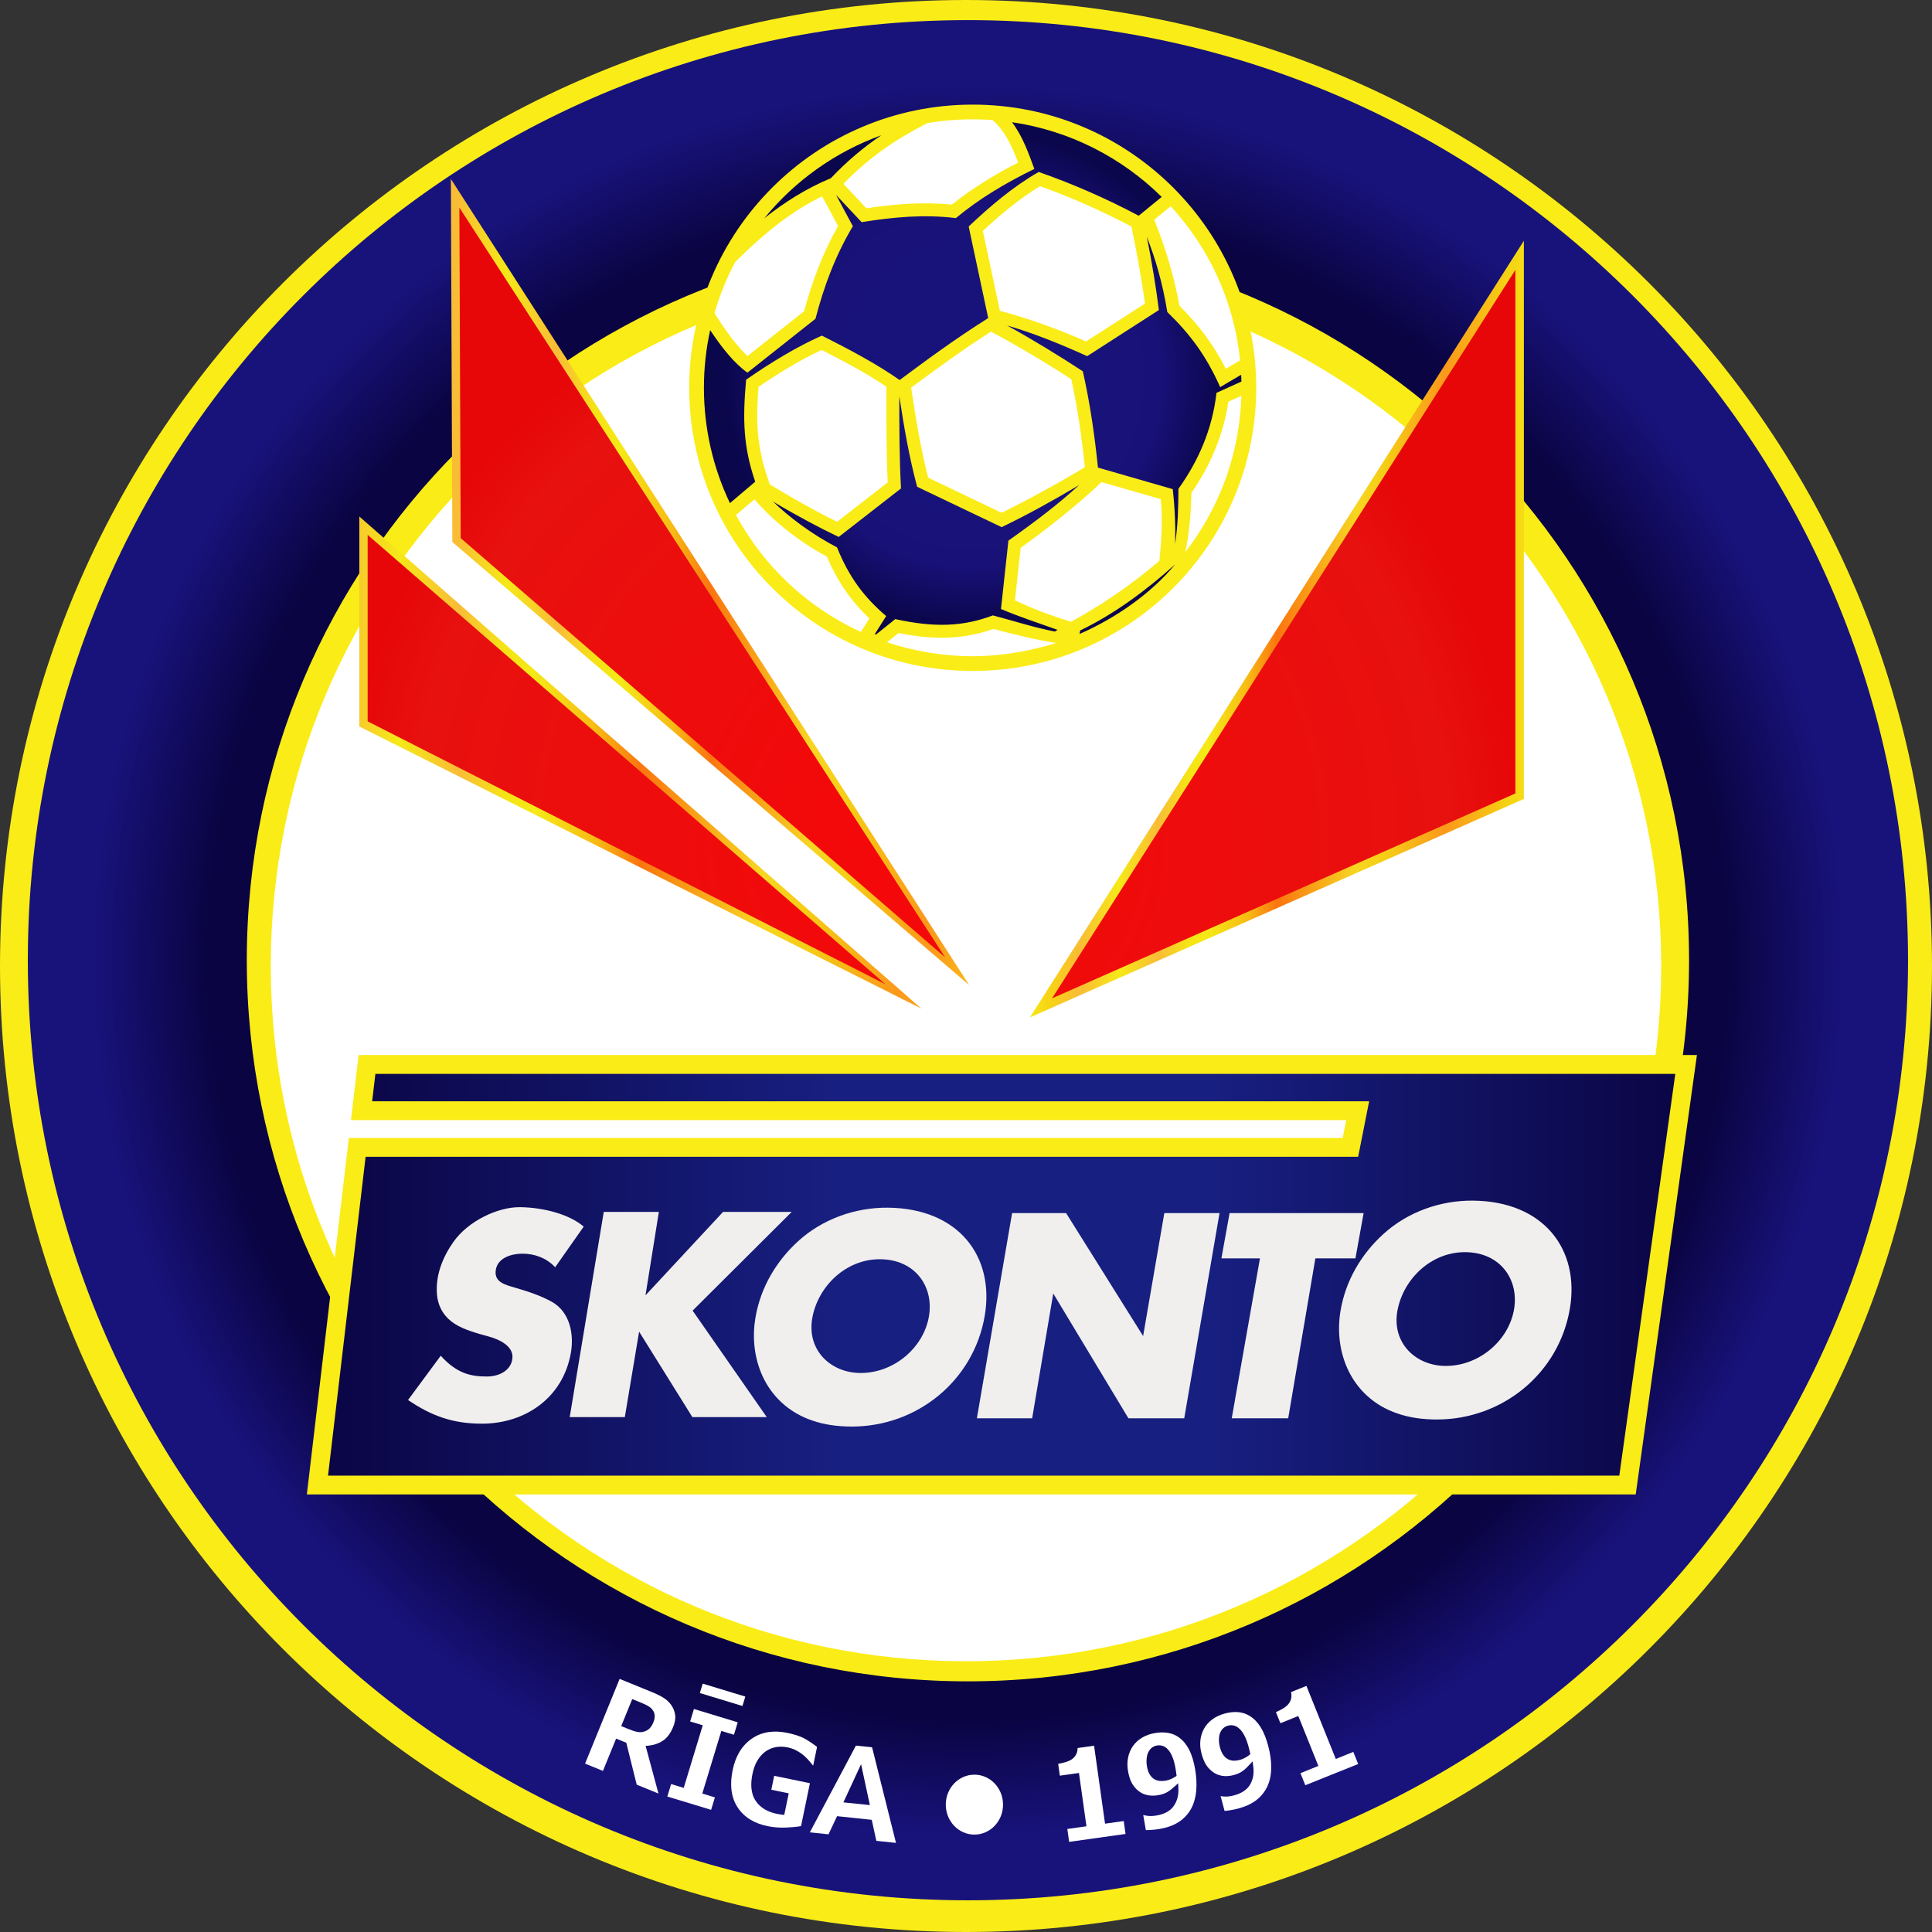
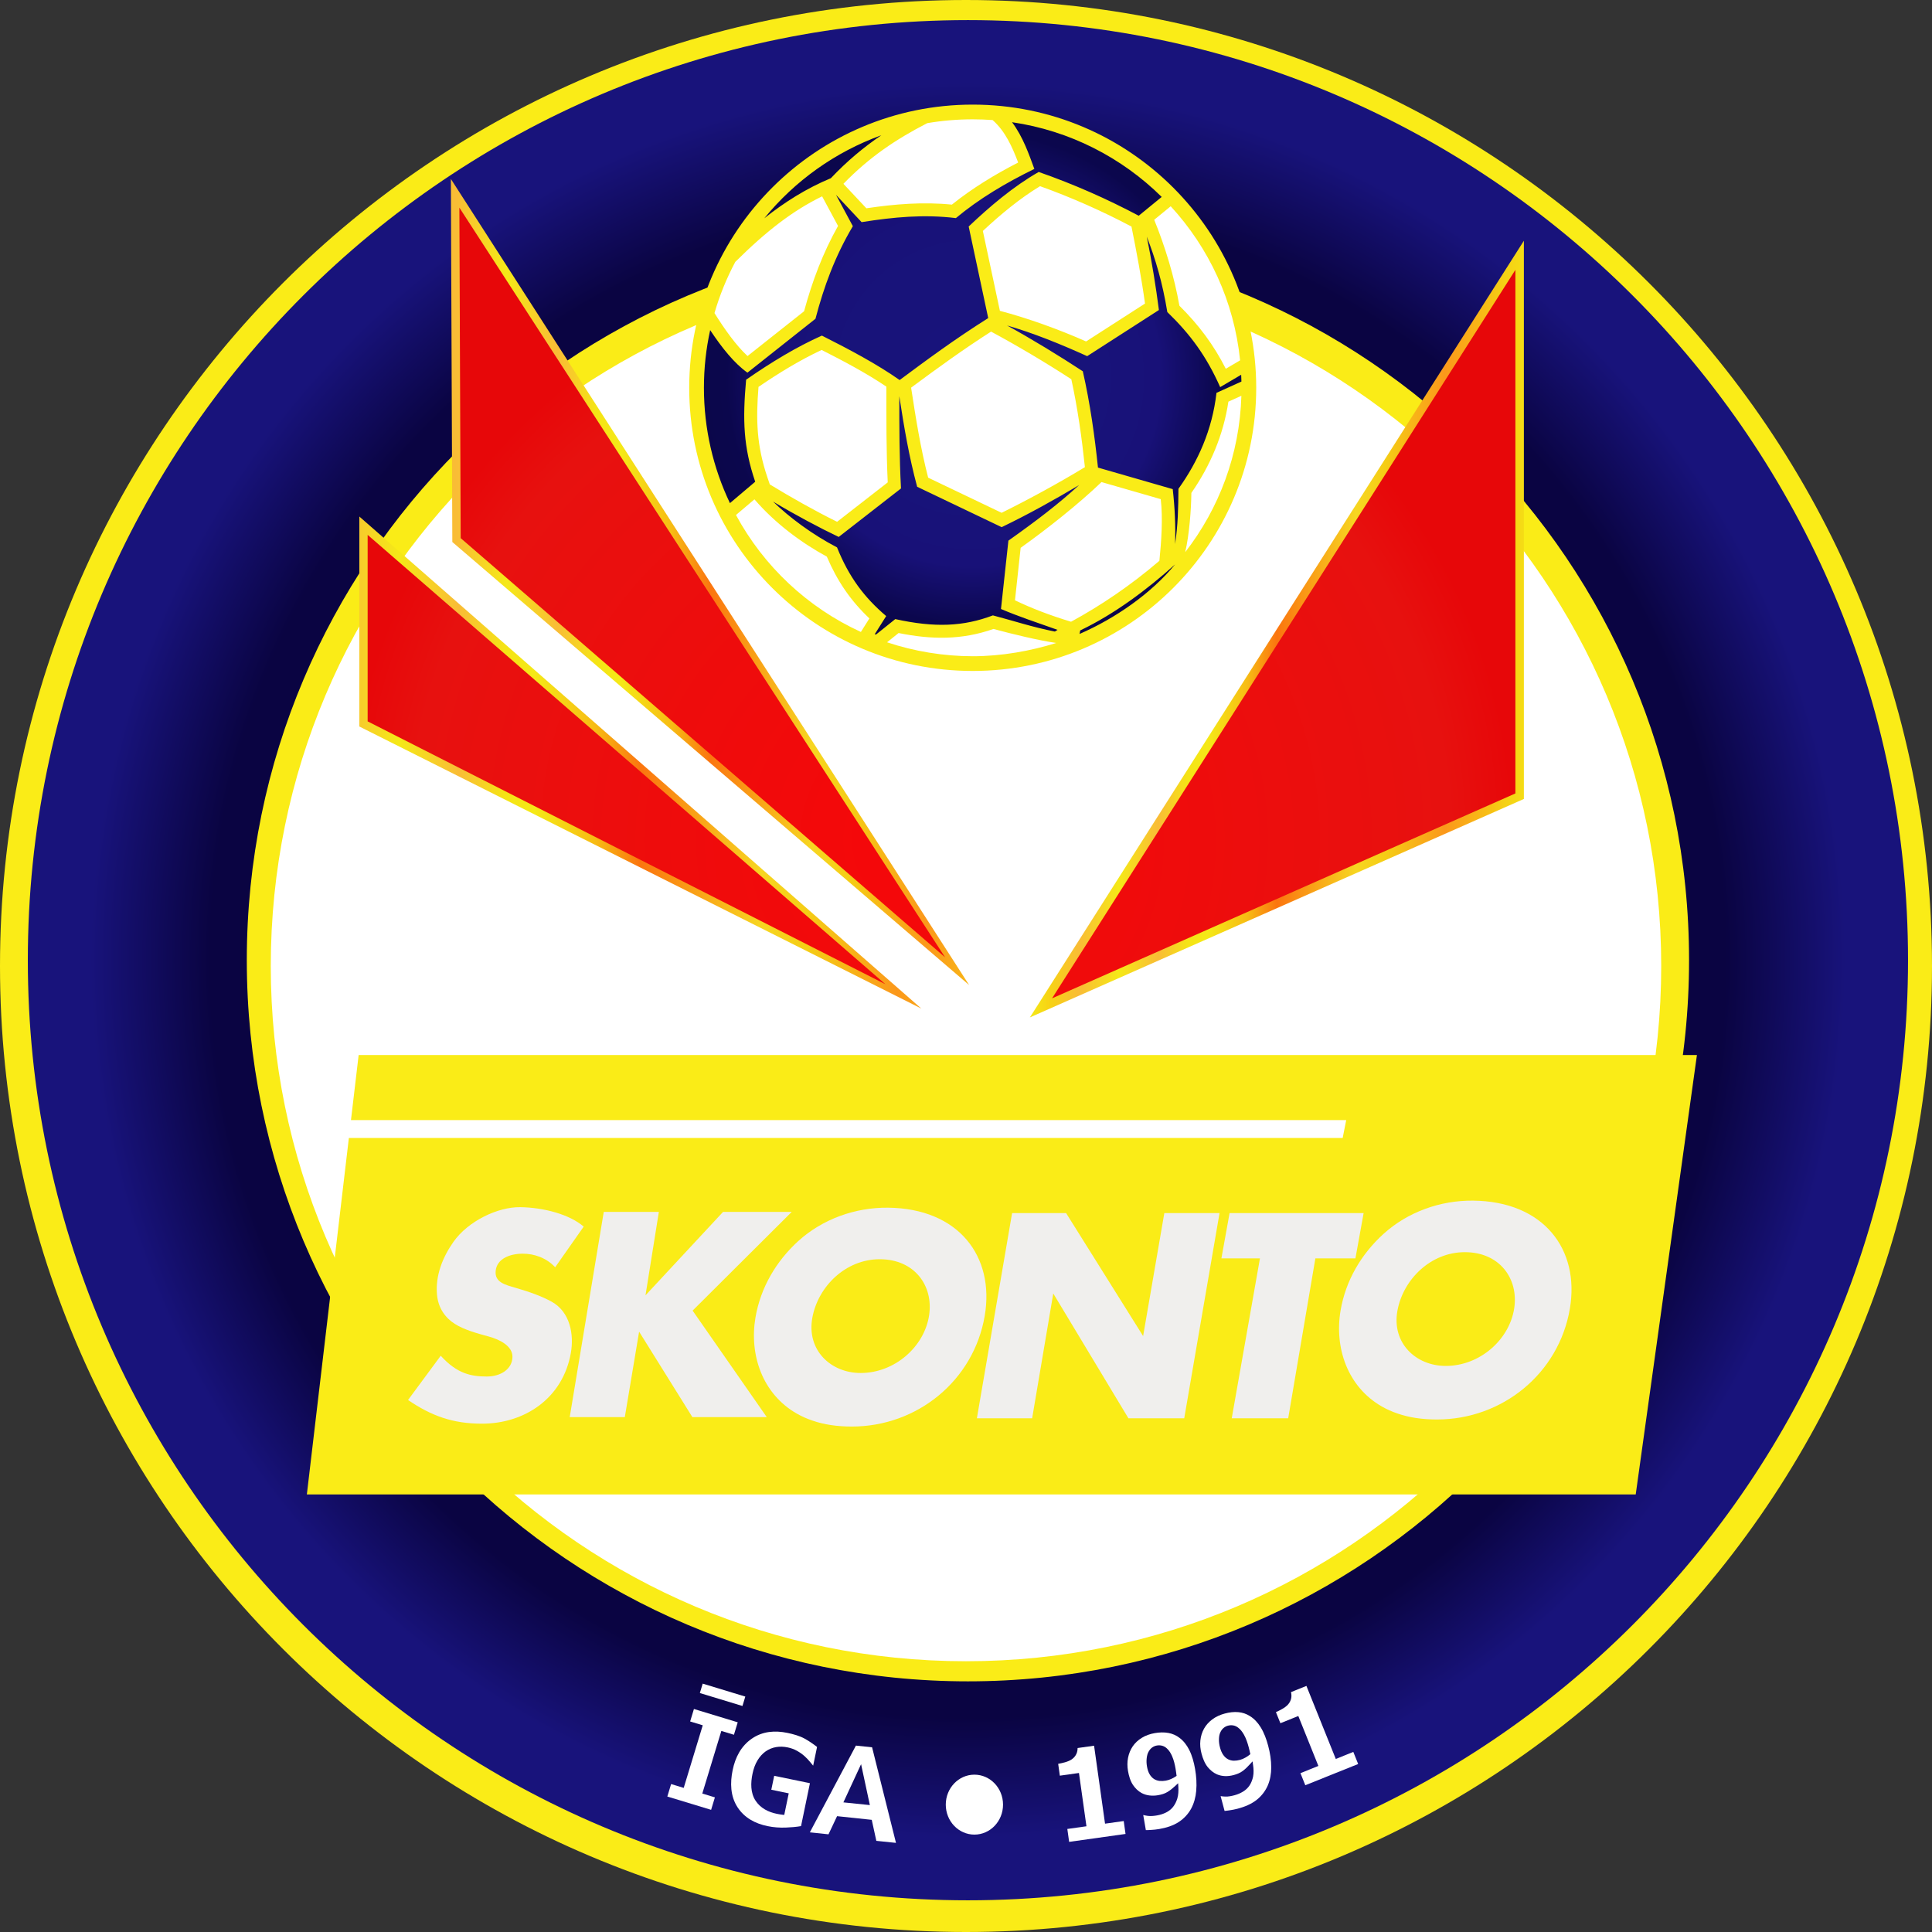
<svg xmlns="http://www.w3.org/2000/svg" version="1.1" id="Layer_1" width="166.769" height="166.769" viewBox="0 0 166.769 166.769" overflow="visible" enable-background="new 0 0 166.769 166.769" xml:space="preserve">
  <rect x="0" y="0" width="166.769" height="166.769" fill="#333333" stroke="none" />
  <g>
    <path fill-rule="evenodd" clip-rule="evenodd" fill="#FFFFFF" d="M83.384,144.107c33.444,0,60.723-27.278,60.723-60.723   s-27.278-60.722-60.723-60.722S22.663,49.939,22.663,83.384S49.94,144.107,83.384,144.107z" />
    <path fill-rule="evenodd" clip-rule="evenodd" fill="#FAEC17" d="M83.384,0c46.044,0,83.385,37.34,83.385,83.384   c0,46.044-37.341,83.385-83.385,83.385S0,129.429,0,83.384C0,37.34,37.34,0,83.384,0L83.384,0z M83.384,23.374   c-33.138,0-60.011,26.874-60.011,60.011c0,33.138,26.873,60.012,60.011,60.012s60.011-26.874,60.011-60.012   C143.395,50.247,116.522,23.374,83.384,23.374z" />
    <radialGradient id="XMLID_8_" cx="83.552" cy="82.885" r="114.761" gradientUnits="userSpaceOnUse">
      <stop offset="0" style="stop-color:#0A0440" />
      <stop offset="0.57" style="stop-color:#0A0442" />
      <stop offset="0.66" style="stop-color:#18137B" />
      <stop offset="1" style="stop-color:#18117B" />
    </radialGradient>
    <path fill-rule="evenodd" clip-rule="evenodd" fill="url(#XMLID_8_)" d="M83.551,1.736c44.81,0,81.149,36.339,81.149,81.148   c0,44.81-36.34,81.149-81.149,81.149S2.402,127.694,2.402,82.884C2.402,38.075,38.741,1.736,83.551,1.736L83.551,1.736z    M83.551,20.638c-34.372,0-62.247,27.875-62.247,62.247s27.875,62.247,62.247,62.247s62.247-27.875,62.247-62.247   S117.923,20.638,83.551,20.638z" />
    <polygon fill-rule="evenodd" clip-rule="evenodd" fill="#FAEC17" points="30.958,91.069 146.478,91.069 141.194,129.001    26.487,129.001 30.114,98.228 115.899,98.228 116.204,96.688 30.295,96.688  " />
    <linearGradient id="XMLID_9_" gradientUnits="userSpaceOnUse" x1="26" y1="110.035" x2="146.936" y2="110.035">
      <stop offset="0" style="stop-color:#0A0442" />
      <stop offset="0.38" style="stop-color:#171F80" />
      <stop offset="0.65" style="stop-color:#171F80" />
      <stop offset="1" style="stop-color:#0A0442" />
    </linearGradient>
-     <polygon fill-rule="evenodd" clip-rule="evenodd" fill="url(#XMLID_9_)" points="32.403,92.695 32.124,95.062 118.184,95.062    117.235,99.854 31.559,99.854 28.315,127.375 139.778,127.375 144.61,92.695  " />
    <path fill-rule="evenodd" clip-rule="evenodd" fill="#FFFFFF" d="M83.963,56.951c12.947,0,23.508-10.546,23.508-23.478   S96.911,9.996,83.963,9.996c-12.946,0-23.506,10.546-23.506,23.478S71.017,56.951,83.963,56.951z" />
    <radialGradient id="XMLID_10_" cx="83.961" cy="32.62" r="31.816" gradientUnits="userSpaceOnUse">
      <stop offset="0" style="stop-color:#18137B" />
      <stop offset="0.33" style="stop-color:#18137A" />
      <stop offset="0.51" style="stop-color:#181178" />
      <stop offset="0.67" style="stop-color:#0B074D" />
      <stop offset="1" style="stop-color:#0A0442" />
    </radialGradient>
-     <path fill-rule="evenodd" clip-rule="evenodd" fill="url(#XMLID_10_)" d="M88.903,14.429c-0.564-1.533-1.15-3.094-2.277-4.283   c5.5,0.62,10.424,3.134,14.105,6.875l-2.402,1.965l-0.179-0.095c-2.725-1.446-5.548-2.691-8.458-3.714   c-2.084,1.207-3.995,2.828-5.742,4.479l1.693,7.946l-0.18,0.114c-2.636,1.663-5.125,3.477-7.624,5.334l-0.177,0.131l-0.181-0.127   c-2.037-1.433-4.321-2.627-6.546-3.748c-2.188,0.99-4.269,2.274-6.24,3.639c-0.275,3.131-0.243,5.523,0.781,8.539l0.067,0.196   l-2.638,2.234c-1.566-3.146-2.449-6.69-2.449-10.441c0-1.978,0.246-3.898,0.707-5.732c1.016,1.593,2.16,3.137,3.349,4.042   l5.608-4.443c0.73-2.758,1.703-5.355,3.146-7.824l-1.499-2.787l0.435-0.313l2.281,2.432c2.656-0.415,5.25-0.65,7.932-0.341   C84.389,16.877,86.614,15.563,88.903,14.429L88.903,14.429z M107.413,31.832l-1.948,1.148c-1.126-2.438-2.481-4.309-4.417-6.195   c-0.375-2.249-0.943-4.346-1.773-6.472l-0.102-0.261l-0.537,0.158l0.057,0.274c0.412,2.023,0.752,4.075,1.018,6.123l-5.889,3.788   c-2.199-0.991-4.49-1.929-6.809-2.592l-0.262-0.075l-0.207,0.505l0.239,0.131c2.179,1.189,4.337,2.513,6.415,3.873   c0.604,2.687,0.99,5.419,1.275,8.157l0.021,0.204l6.453,1.861c0.162,1.495,0.228,2.986,0.18,4.491l-0.01,0.286l0.57,0.054   l0.045-0.283c0.246-1.558,0.281-3.141,0.294-4.715c1.745-2.462,2.889-5.172,3.263-8.175l2.177-0.985   C107.459,32.695,107.442,32.262,107.413,31.832L107.413,31.832z M101.956,48.58c-0.777,0.923-1.625,1.786-2.535,2.58   c-1.814,1.538-3.885,2.814-6.371,3.909l-0.059-0.872c3.109-1.556,5.921-3.579,8.487-5.987L101.956,48.58L101.956,48.58z    M64.189,20.778c2.28-2.101,4.759-3.915,7.646-5.114l0.061-0.025l0.044-0.047c1.887-1.997,3.943-3.547,6.268-4.885   C72.353,12.179,67.372,15.844,64.189,20.778L64.189,20.778z M85.725,53.44c1.762,0.464,3.478,1.023,5.271,1.375l0.119,0.023   l0.869-0.543l-0.594-0.211c-1.553-0.551-3.139-1.067-4.658-1.707l0.601-5.539c2.091-1.483,4.124-3.01,6.021-4.739l0.203-0.186   l-0.328-0.442l-0.236,0.14c-2.135,1.269-4.296,2.472-6.529,3.557l-7.037-3.364c-0.672-2.515-1.104-5.078-1.496-7.649l-0.043-0.279   l-0.564,0.042V34.2c0,2.607,0.001,5.216,0.138,7.821l-5.103,3.972c-1.857-0.891-3.708-1.898-5.472-2.957l-0.233-0.14l-0.331,0.431   l0.195,0.189c1.591,1.542,3.532,2.917,5.493,3.952c0.96,2.345,2.201,4.119,4.087,5.771l-1.089,1.729l0.695,0.127l1.652-1.325   C80.281,54.4,82.897,54.488,85.725,53.44z" />
+     <path fill-rule="evenodd" clip-rule="evenodd" fill="url(#XMLID_10_)" d="M88.903,14.429c-0.564-1.533-1.15-3.094-2.277-4.283   c5.5,0.62,10.424,3.134,14.105,6.875l-2.402,1.965l-0.179-0.095c-2.725-1.446-5.548-2.691-8.458-3.714   c-2.084,1.207-3.995,2.828-5.742,4.479l1.693,7.946l-0.18,0.114c-2.636,1.663-5.125,3.477-7.624,5.334l-0.177,0.131l-0.181-0.127   c-2.037-1.433-4.321-2.627-6.546-3.748c-2.188,0.99-4.269,2.274-6.24,3.639c-0.275,3.131-0.243,5.523,0.781,8.539l0.067,0.196   l-2.638,2.234c-1.566-3.146-2.449-6.69-2.449-10.441c0-1.978,0.246-3.898,0.707-5.732c1.016,1.593,2.16,3.137,3.349,4.042   l5.608-4.443c0.73-2.758,1.703-5.355,3.146-7.824l-1.499-2.787l0.435-0.313l2.281,2.432c2.656-0.415,5.25-0.65,7.932-0.341   C84.389,16.877,86.614,15.563,88.903,14.429L88.903,14.429z M107.413,31.832l-1.948,1.148c-1.126-2.438-2.481-4.309-4.417-6.195   c-0.375-2.249-0.943-4.346-1.773-6.472l-0.102-0.261l-0.537,0.158l0.057,0.274c0.412,2.023,0.752,4.075,1.018,6.123l-5.889,3.788   c-2.199-0.991-4.49-1.929-6.809-2.592l-0.262-0.075l-0.207,0.505l0.239,0.131c2.179,1.189,4.337,2.513,6.415,3.873   c0.604,2.687,0.99,5.419,1.275,8.157l0.021,0.204l6.453,1.861c0.162,1.495,0.228,2.986,0.18,4.491l-0.01,0.286l0.57,0.054   l0.045-0.283c0.246-1.558,0.281-3.141,0.294-4.715c1.745-2.462,2.889-5.172,3.263-8.175l2.177-0.985   C107.459,32.695,107.442,32.262,107.413,31.832L107.413,31.832z M101.956,48.58c-0.777,0.923-1.625,1.786-2.535,2.58   c-1.814,1.538-3.885,2.814-6.371,3.909l-0.059-0.872c3.109-1.556,5.921-3.579,8.487-5.987L101.956,48.58L101.956,48.58z    M64.189,20.778c2.28-2.101,4.759-3.915,7.646-5.114l0.061-0.025l0.044-0.047c1.887-1.997,3.943-3.547,6.268-4.885   C72.353,12.179,67.372,15.844,64.189,20.778L64.189,20.778z M85.725,53.44c1.762,0.464,3.478,1.023,5.271,1.375l0.119,0.023   l0.869-0.543l-0.594-0.211c-1.553-0.551-3.139-1.067-4.658-1.707l0.601-5.539c2.091-1.483,4.124-3.01,6.021-4.739l0.203-0.186   l-0.328-0.442l-0.236,0.14c-2.135,1.269-4.296,2.472-6.529,3.557l-7.037-3.364c-0.672-2.515-1.104-5.078-1.496-7.649l-0.564,0.042V34.2c0,2.607,0.001,5.216,0.138,7.821l-5.103,3.972c-1.857-0.891-3.708-1.898-5.472-2.957l-0.233-0.14l-0.331,0.431   l0.195,0.189c1.591,1.542,3.532,2.917,5.493,3.952c0.96,2.345,2.201,4.119,4.087,5.771l-1.089,1.729l0.695,0.127l1.652-1.325   C80.281,54.4,82.897,54.488,85.725,53.44z" />
    <path fill-rule="evenodd" clip-rule="evenodd" fill="#FAEC17" d="M83.964,9.03c13.513,0,24.472,10.946,24.472,24.443   S97.477,57.916,83.964,57.916S59.493,46.97,59.493,33.473S70.452,9.03,83.964,9.03L83.964,9.03z M92.476,32.736   c-2.184-1.419-4.631-2.875-6.928-4.112c-2.378,1.519-4.638,3.159-6.901,4.838c0.398,2.607,0.813,5.213,1.471,7.77l6.342,3.032   c2.299-1.133,4.977-2.594,7.188-3.94C93.379,37.778,93.022,35.238,92.476,32.736L92.476,32.736z M86.311,26.831   c2.377,0.624,5.105,1.604,7.439,2.643l5.086-3.271c-0.285-2.096-0.742-4.539-1.168-6.647c-2.547-1.345-5.18-2.513-7.891-3.485   c-1.773,1.073-3.42,2.452-4.938,3.864L86.311,26.831L86.311,26.831z M99.63,18.971c0.938,2.303,1.741,4.928,2.175,7.418   c1.691,1.681,2.954,3.372,4.006,5.443l1.234-0.727c-0.519-5.105-2.698-9.721-5.99-13.3L99.63,18.971L99.63,18.971z M107.155,34.164   l-1.121,0.507c-0.433,2.872-1.543,5.488-3.196,7.879c-0.015,1.418-0.181,3.635-0.532,5.113   C105.219,43.912,107.006,39.243,107.155,34.164L107.155,34.164z M101.436,48.718c-2.469,2.215-5.217,4.273-8.193,5.701   l-0.058,0.304C96.277,53.375,99.346,51.249,101.436,48.718L101.436,48.718z M92.452,53.668c2.568-1.396,5.129-3.121,7.626-5.259   c0.167-1.635,0.312-3.689,0.116-5.323l-5.113-1.474c-1.961,1.884-4.708,4.057-6.979,5.676l-0.49,4.529   C89.019,52.497,90.634,53.117,92.452,53.668L92.452,53.668z M86.928,28.096c2.059,1.124,4.559,2.654,6.54,3.953   c0.632,2.78,1.024,5.59,1.308,8.313l6.453,1.86c0.182,1.599,0.254,3.139,0.203,4.738c0.244-1.553,0.278-3.137,0.291-4.767   c1.683-2.352,2.918-5.079,3.283-8.283l2.153-0.974c-0.005-0.196-0.011-0.393-0.021-0.588l-1.813,1.068   c-1.182-2.657-2.559-4.542-4.563-6.481c-0.422-2.571-1.014-4.559-1.773-6.51c0.414,2.034,0.787,4.301,1.047,6.336l-6.191,3.982   C91.454,29.658,89.088,28.713,86.928,28.096L86.928,28.096z M91.176,55.5c-1.445-0.198-3.873-0.788-5.419-1.208   c-2.759,0.966-5.349,0.923-8.191,0.351l-0.997,0.799c2.323,0.78,4.893,1.204,7.396,1.204S88.981,56.188,91.176,55.5L91.176,55.5z    M74.311,54.55l0.735-1.168c-1.628-1.541-2.774-3.221-3.675-5.334c-2.158-1.172-4.431-2.84-6.248-4.945l-1.594,1.351   C65.92,48.881,69.711,52.444,74.311,54.55L74.311,54.55z M66.448,41.813c1.807,1.106,3.961,2.32,5.811,3.227l4.369-3.401   c-0.129-2.753-0.117-5.51-0.117-8.266c-1.764-1.185-3.695-2.205-5.59-3.165c-1.899,0.892-3.717,2.005-5.447,3.188   c-0.229,2.83-0.17,5.046,0.773,7.826L66.448,41.813L66.448,41.813z M72.251,47.25c1.03,2.559,2.341,4.31,4.243,5.929l-0.988,1.569   l0.115,0.021l1.658-1.329c3.402,0.752,5.887,0.643,8.428-0.32c1.783,0.465,3.42,1.017,5.349,1.395l0.232-0.146   c-1.773-0.629-3.42-1.172-4.884-1.802l0.641-5.9c2.518-1.783,4.34-3.188,6.104-4.796c-2.197,1.305-4.344,2.502-6.686,3.633   l-7.295-3.487c-0.697-2.577-1.133-5.154-1.54-7.818c0,2.655,0,5.309,0.146,7.963l-5.377,4.186c-1.589-0.756-3.73-1.889-5.668-3.052   C68.104,44.629,70.051,46.102,72.251,47.25L72.251,47.25z M63.469,22.608c-0.742,1.394-1.348,2.872-1.795,4.417   c0.877,1.4,1.857,2.788,2.854,3.708l4.879-3.864c0.7-2.585,1.619-5.032,2.932-7.366l-1.375-2.555   C68.438,18.181,66.163,19.934,63.469,22.608L63.469,22.608z M72.803,15.867l1.982,2.112c2.469-0.368,4.888-0.564,7.381-0.317   c1.764-1.417,3.709-2.598,5.721-3.632c-0.51-1.35-1.117-2.713-2.207-3.667c-0.566-0.041-1.139-0.063-1.716-0.063   c-1.338,0-2.649,0.114-3.926,0.331C77.293,12.046,75.03,13.574,72.803,15.867L72.803,15.867z M65.973,18.842   c1.744-1.386,3.631-2.582,5.746-3.46c1.402-1.484,2.843-2.679,4.354-3.706C72.084,13.118,68.604,15.62,65.973,18.842L65.973,18.842   z M61.301,28.496c-0.353,1.604-0.539,3.269-0.539,4.978c0,3.563,0.807,6.939,2.246,9.956l2.181-1.847   c-1.017-2.991-1.1-5.303-0.785-8.807c2.18-1.515,4.36-2.835,6.54-3.807c2.408,1.212,4.77,2.469,6.713,3.836   c2.357-1.751,4.745-3.519,7.645-5.348l-1.686-7.905c1.807-1.715,3.851-3.458,6.045-4.708c3.037,1.06,5.904,2.331,8.633,3.778   l1.983-1.623c-3.431-3.389-7.915-5.717-12.918-6.45c0.956,1.278,1.472,2.807,1.925,4.033c-2.467,1.207-4.771,2.573-6.772,4.244   c-2.761-0.337-5.377-0.09-8.138,0.349l-2.209-2.354l1.453,2.703c-1.563,2.63-2.518,5.286-3.227,7.993l-5.871,4.65   C63.384,31.367,62.305,30.008,61.301,28.496z" />
    <g>
      <g>
        <path fill-rule="evenodd" clip-rule="evenodd" fill="#FFFFFF" d="M69.905,158.166l1.611,0.171l0.74-1.567l2.993,0.317     l0.396,1.813l1.696,0.176l-2.063-8.25l-1.396-0.147L69.905,158.166L69.905,158.166z M75.086,155.814l-2.285-0.234l1.527-3.296     L75.086,155.814z" />
      </g>
      <g>
        <path fill-rule="evenodd" clip-rule="evenodd" fill="#FFFFFF" d="M69.145,157.628l0.768-3.703l-3.085-0.639l-0.249,1.202     l1.504,0.312l-0.387,1.862l-0.138-0.013c-0.087-0.009-0.173-0.021-0.259-0.036c-0.084-0.014-0.168-0.029-0.25-0.046     c-0.734-0.152-1.395-0.485-1.82-1.12c-0.459-0.684-0.435-1.562-0.273-2.336c0.084-0.407,0.22-0.812,0.438-1.167     c0.183-0.299,0.412-0.565,0.701-0.768c0.271-0.186,0.572-0.313,0.896-0.368c0.334-0.059,0.672-0.042,1.002,0.027     c0.291,0.06,0.569,0.16,0.827,0.308c0.228,0.13,0.445,0.28,0.639,0.457c0.165,0.146,0.314,0.307,0.454,0.476     c0.094,0.111,0.188,0.223,0.279,0.335l0.336-1.616c-0.334-0.261-0.686-0.503-1.055-0.709c-0.449-0.249-1-0.399-1.498-0.503     c-1.087-0.225-2.155-0.144-3.084,0.5c-0.931,0.645-1.422,1.617-1.648,2.708c-0.227,1.094-0.205,2.245,0.42,3.209     c0.601,0.921,1.525,1.409,2.585,1.628c0.529,0.11,1.069,0.148,1.608,0.125C68.28,157.735,68.723,157.704,69.145,157.628z" />
      </g>
      <g>
        <path fill-rule="evenodd" clip-rule="evenodd" fill="#FFFFFF" d="M61.383,156.224l0.326-1.076l-1.087-0.331l1.644-5.404     l1.087,0.331l0.327-1.076l-3.78-1.149l-0.327,1.076l1.088,0.331l-1.643,5.404l-1.088-0.331l-0.327,1.076L61.383,156.224     L61.383,156.224z M64.088,147.26l0.247-0.812l-3.678-1.118l-0.247,0.812L64.088,147.26z" />
      </g>
      <g>
-         <path fill-rule="evenodd" clip-rule="evenodd" fill="#FFFFFF" d="M56.84,154.819l-1.112-4.114l0.185-0.015     c0.466-0.038,0.902-0.172,1.295-0.426c0.428-0.278,0.707-0.727,0.896-1.191c0.131-0.321,0.222-0.684,0.174-1.033     c-0.041-0.31-0.153-0.592-0.328-0.849c-0.178-0.253-0.396-0.462-0.658-0.627c-0.314-0.197-0.66-0.359-1.004-0.499l-2.803-1.144     l-2.982,7.313l1.543,0.629l1.137-2.787l0.877,0.357l0.9,3.618L56.84,154.819L56.84,154.819z M56.404,148.659     c-0.078,0.191-0.184,0.39-0.332,0.536c-0.132,0.13-0.289,0.219-0.465,0.273c-0.203,0.065-0.411,0.069-0.617,0.024     c-0.237-0.049-0.474-0.134-0.698-0.225l-0.668-0.272l0.951-2.331l0.757,0.309c0.179,0.073,0.359,0.151,0.53,0.242     c0.142,0.075,0.273,0.167,0.386,0.283c0.146,0.156,0.243,0.341,0.263,0.555C56.528,148.259,56.482,148.467,56.404,148.659z" />
-       </g>
+         </g>
    </g>
    <g>
      <g>
        <path fill-rule="evenodd" clip-rule="evenodd" fill="#FFFFFF" d="M117.236,152.268l-0.419-1.043l-1.513,0.607l-2.534-6.305     l-1.333,0.536c0.04,0.167,0.053,0.34,0.022,0.512c-0.039,0.206-0.134,0.391-0.27,0.551c-0.141,0.16-0.335,0.292-0.52,0.397     c-0.172,0.098-0.35,0.187-0.532,0.266l0.386,0.958l1.547-0.622l1.732,4.31l-1.548,0.622l0.419,1.043L117.236,152.268z" />
      </g>
      <g>
        <path fill-rule="evenodd" clip-rule="evenodd" fill="#FFFFFF" d="M105.363,155.04l0.341,1.277     c0.135-0.008,0.279-0.031,0.402-0.047c0.25-0.036,0.499-0.084,0.744-0.149c0.582-0.156,1.176-0.394,1.648-0.777     c0.405-0.329,0.717-0.732,0.929-1.208c0.215-0.497,0.304-1.03,0.304-1.569c0.002-0.633-0.1-1.264-0.264-1.875     c-0.148-0.557-0.354-1.134-0.664-1.623c-0.236-0.375-0.535-0.708-0.917-0.942c-0.3-0.189-0.627-0.3-0.979-0.334     c-0.396-0.039-0.799,0.015-1.183,0.118c-0.392,0.104-0.764,0.268-1.089,0.512c-0.287,0.217-0.529,0.48-0.705,0.795     c-0.174,0.314-0.276,0.653-0.314,1.01c-0.042,0.384-0.002,0.767,0.098,1.139c0.107,0.407,0.275,0.853,0.548,1.182     c0.217,0.262,0.477,0.474,0.786,0.612c0.223,0.092,0.453,0.142,0.695,0.15c0.25,0.008,0.498-0.023,0.741-0.088     c0.27-0.072,0.559-0.18,0.783-0.35c0.229-0.17,0.44-0.378,0.63-0.59l0.221-0.244l0.047,0.325c0.049,0.325,0.064,0.671,0,0.996     c-0.057,0.268-0.153,0.525-0.303,0.756c-0.146,0.22-0.337,0.396-0.562,0.534c-0.229,0.14-0.478,0.245-0.737,0.314     c-0.25,0.067-0.541,0.127-0.801,0.115C105.63,155.074,105.495,155.063,105.363,155.04L105.363,155.04z M107.788,150.821     c0.03,0.112,0.062,0.227,0.084,0.34c0.01,0.053,0.02,0.108,0.033,0.159l0.025,0.095l-0.076,0.063     c-0.107,0.091-0.232,0.169-0.354,0.238c-0.146,0.085-0.303,0.153-0.467,0.197c-0.17,0.045-0.346,0.072-0.523,0.071     c-0.173-0.003-0.339-0.043-0.496-0.12c-0.17-0.087-0.31-0.221-0.42-0.375c-0.139-0.192-0.227-0.429-0.287-0.656     c-0.063-0.236-0.097-0.48-0.088-0.725c0.008-0.191,0.035-0.401,0.12-0.573c0.068-0.147,0.159-0.283,0.286-0.384     c0.109-0.09,0.232-0.154,0.369-0.191c0.146-0.039,0.296-0.049,0.444-0.025c0.161,0.024,0.306,0.096,0.435,0.193     c0.217,0.158,0.383,0.391,0.512,0.623C107.567,150.079,107.692,150.461,107.788,150.821z" />
      </g>
      <g>
        <path fill-rule="evenodd" clip-rule="evenodd" fill="#FFFFFF" d="M98.683,156.67l0.226,1.303     c0.135,0.003,0.281-0.006,0.404-0.012c0.253-0.013,0.506-0.039,0.754-0.082c0.596-0.103,1.207-0.288,1.713-0.626     c0.433-0.292,0.779-0.665,1.033-1.12c0.258-0.476,0.394-0.999,0.443-1.536c0.057-0.63,0.012-1.268-0.096-1.89     c-0.098-0.568-0.252-1.161-0.517-1.676c-0.202-0.395-0.47-0.754-0.829-1.021c-0.281-0.216-0.598-0.354-0.945-0.421     c-0.393-0.074-0.799-0.056-1.189,0.012c-0.399,0.069-0.784,0.198-1.129,0.413c-0.307,0.19-0.571,0.431-0.775,0.729     c-0.2,0.298-0.332,0.625-0.402,0.978c-0.076,0.379-0.07,0.763-0.006,1.144c0.072,0.416,0.199,0.874,0.441,1.225     c0.192,0.281,0.432,0.515,0.729,0.681c0.213,0.112,0.438,0.182,0.679,0.211c0.249,0.031,0.499,0.021,0.745-0.021     c0.275-0.048,0.573-0.129,0.813-0.278c0.244-0.148,0.472-0.337,0.681-0.531l0.24-0.224l0.019,0.328     c0.02,0.328,0.004,0.674-0.09,0.992c-0.08,0.261-0.199,0.51-0.369,0.726c-0.164,0.206-0.371,0.365-0.606,0.482     c-0.241,0.119-0.497,0.201-0.762,0.247c-0.256,0.044-0.551,0.079-0.81,0.043C98.947,156.727,98.812,156.704,98.683,156.67     L98.683,156.67z M101.476,152.685c0.021,0.114,0.04,0.231,0.052,0.346c0.006,0.053,0.01,0.108,0.02,0.161l0.017,0.097     l-0.081,0.056c-0.115,0.081-0.246,0.147-0.373,0.206c-0.154,0.072-0.315,0.125-0.482,0.154c-0.173,0.03-0.352,0.041-0.527,0.024     c-0.173-0.018-0.335-0.073-0.484-0.164c-0.161-0.103-0.288-0.248-0.385-0.411c-0.121-0.203-0.188-0.447-0.228-0.679     c-0.042-0.241-0.053-0.487-0.021-0.729c0.024-0.19,0.07-0.396,0.171-0.56c0.08-0.141,0.184-0.268,0.318-0.357     c0.117-0.08,0.246-0.133,0.385-0.157c0.149-0.026,0.299-0.022,0.445,0.015c0.158,0.039,0.297,0.123,0.416,0.231     c0.201,0.177,0.346,0.423,0.453,0.667C101.323,151.926,101.413,152.317,101.476,152.685z" />
      </g>
      <g>
        <path fill-rule="evenodd" clip-rule="evenodd" fill="#FFFFFF" d="M97.155,158.305l-0.156-1.114l-1.613,0.227l-0.946-6.729     l-1.423,0.2c-0.001,0.172-0.03,0.343-0.102,0.502c-0.087,0.191-0.223,0.347-0.395,0.47c-0.174,0.122-0.395,0.203-0.599,0.261     c-0.19,0.053-0.385,0.097-0.58,0.13l0.144,1.023l1.65-0.232l0.647,4.6l-1.651,0.232l0.156,1.114L97.155,158.305z" />
      </g>
    </g>
    <ellipse fill-rule="evenodd" clip-rule="evenodd" fill="#FFFFFF" cx="84.11" cy="155.775" rx="2.471" ry="2.587" />
    <path fill="#F0EFED" d="M50.384,105.88l-2.462,3.508c-0.768-0.819-1.809-1.171-2.801-1.171c-1.09,0-2.229,0.422-2.335,1.485   c-0.099,0.988,0.828,1.203,1.713,1.461c1.234,0.36,2.237,0.712,3.125,1.203c1.585,0.876,1.938,2.82,1.648,4.44   c-0.702,3.917-4.005,6.085-7.671,6.085c-2.512,0-4.364-0.671-6.379-2.044l2.822-3.821c1.424,1.582,2.674,1.793,3.984,1.793   c1.191,0,2.192-0.637,2.207-1.694c0.012-0.947-1.117-1.504-2.032-1.753c-1.034-0.282-2.138-0.581-2.95-1.099   s-1.424-1.345-1.531-2.51c-0.152-1.656,0.484-3.237,1.418-4.565c1.252-1.782,3.811-3.024,5.774-2.996   C46.939,104.233,49.157,104.822,50.384,105.88z" />
    <polygon fill="#F0EFED" points="49.177,122.326 52.116,104.611 56.872,104.611 55.719,111.812 62.413,104.611 68.34,104.611    59.786,113.131 66.188,122.326 59.767,122.326 55.168,114.948 53.933,122.326  " />
    <path fill="#F0EFED" d="M73.532,123.139c-1.275,0-2.404-0.169-3.383-0.509c-0.5-0.166-0.958-0.373-1.373-0.61   c-2.974-1.703-4.113-5.083-3.564-8.3c0.438-2.556,1.769-4.841,3.693-6.591c2.104-1.911,4.925-2.909,7.738-2.883   c6.113,0.058,9.228,4.217,8.359,9.328C84.051,119.182,79.165,123.139,73.532,123.139L73.532,123.139z M74.292,118.516   c2.938,0,5.491-2.258,5.907-4.97c0.392-2.559-1.253-4.85-4.263-4.85c-2.945,0-5.324,2.352-5.816,5.053   C69.612,116.533,71.704,118.516,74.292,118.516z" />
    <path fill="#F0EFED" d="M124.039,122.53c-1.276,0-2.403-0.17-3.383-0.509c-0.5-0.166-0.958-0.374-1.373-0.611   c-2.974-1.703-4.114-5.083-3.563-8.3c0.436-2.556,1.768-4.841,3.693-6.591c2.103-1.911,4.924-2.909,7.736-2.882   c6.113,0.058,9.229,4.217,8.361,9.328C134.558,118.572,129.672,122.53,124.039,122.53L124.039,122.53z M124.798,117.906   c2.937,0,5.491-2.258,5.907-4.97c0.392-2.559-1.254-4.85-4.263-4.85c-2.945,0-5.324,2.352-5.817,5.053   C120.119,115.923,122.21,117.906,124.798,117.906z" />
    <polygon fill="#F0EFED" points="84.324,122.427 87.364,104.712 92.024,104.712 98.673,115.328 100.504,104.712 105.27,104.712    102.222,122.427 97.405,122.427 90.917,111.652 89.094,122.427  " />
    <polygon fill="#F0EFED" points="106.323,122.427 108.758,108.624 105.431,108.624 106.137,104.712 117.707,104.712 117,108.624    113.542,108.624 111.196,122.427  " />
    <linearGradient id="XMLID_11_" gradientUnits="userSpaceOnUse" x1="67.58" y1="54.301" x2="152.859" y2="54.301">
      <stop offset="0" style="stop-color:#FB750F" />
      <stop offset="0.04" style="stop-color:#FB750F" />
      <stop offset="0.08" style="stop-color:#FAB312" />
      <stop offset="0.12" style="stop-color:#F5E917" />
      <stop offset="0.17" style="stop-color:#FB750F" />
      <stop offset="0.25" style="stop-color:#F5E917" />
      <stop offset="0.27" style="stop-color:#F7D314" />
      <stop offset="0.3" style="stop-color:#F9BC36" />
      <stop offset="0.34" style="stop-color:#F5E917" />
      <stop offset="0.38" style="stop-color:#F9BC36" />
      <stop offset="0.41" style="stop-color:#F5E415" />
      <stop offset="0.43" style="stop-color:#F5E917" />
      <stop offset="0.47" style="stop-color:#F7BC14" />
      <stop offset="0.5" style="stop-color:#FB750F" />
      <stop offset="0.58" style="stop-color:#F7D621" />
      <stop offset="0.61" style="stop-color:#F5CD15" />
      <stop offset="0.67" style="stop-color:#FB981B" />
      <stop offset="0.72" style="stop-color:#F7C414" />
      <stop offset="0.73" style="stop-color:#F5D014" />
      <stop offset="0.77" style="stop-color:#F5E917" />
      <stop offset="0.8" style="stop-color:#FB750F" />
      <stop offset="0.81" style="stop-color:#FB750F" />
      <stop offset="0.85" style="stop-color:#F5E917" />
      <stop offset="0.92" style="stop-color:#FB750F" />
      <stop offset="0.94" style="stop-color:#FB750F" />
      <stop offset="0.98" style="stop-color:#F5D214" />
      <stop offset="1" style="stop-color:#F5E917" />
    </linearGradient>
    <polygon fill-rule="evenodd" clip-rule="evenodd" fill="url(#XMLID_11_)" points="131.54,20.781 131.54,68.965 88.899,87.822  " />
    <linearGradient id="XMLID_12_" gradientUnits="userSpaceOnUse" x1="6.358" y1="50.239" x2="116.215" y2="50.239">
      <stop offset="0" style="stop-color:#FB750F" />
      <stop offset="0.04" style="stop-color:#FB750F" />
      <stop offset="0.08" style="stop-color:#FAB312" />
      <stop offset="0.12" style="stop-color:#F5E917" />
      <stop offset="0.17" style="stop-color:#FB750F" />
      <stop offset="0.25" style="stop-color:#F5E917" />
      <stop offset="0.27" style="stop-color:#F7D314" />
      <stop offset="0.3" style="stop-color:#F9BC36" />
      <stop offset="0.34" style="stop-color:#F5E917" />
      <stop offset="0.38" style="stop-color:#F9BC36" />
      <stop offset="0.41" style="stop-color:#F5E415" />
      <stop offset="0.43" style="stop-color:#F5E917" />
      <stop offset="0.47" style="stop-color:#F7BC14" />
      <stop offset="0.5" style="stop-color:#FB750F" />
      <stop offset="0.58" style="stop-color:#F7D621" />
      <stop offset="0.61" style="stop-color:#F5CD15" />
      <stop offset="0.67" style="stop-color:#FB981B" />
      <stop offset="0.72" style="stop-color:#F7C414" />
      <stop offset="0.73" style="stop-color:#F5D014" />
      <stop offset="0.77" style="stop-color:#F5E917" />
      <stop offset="0.8" style="stop-color:#FB750F" />
      <stop offset="0.81" style="stop-color:#FB750F" />
      <stop offset="0.85" style="stop-color:#F5E917" />
      <stop offset="0.92" style="stop-color:#FB750F" />
      <stop offset="0.94" style="stop-color:#FB750F" />
      <stop offset="0.98" style="stop-color:#F5D214" />
      <stop offset="1" style="stop-color:#F5E917" />
    </linearGradient>
    <polygon fill-rule="evenodd" clip-rule="evenodd" fill="url(#XMLID_12_)" points="38.92,15.448 39.044,46.786 83.655,85.029  " />
    <linearGradient id="XMLID_13_" gradientUnits="userSpaceOnUse" x1="-9.91" y1="65.824" x2="120.453" y2="65.824">
      <stop offset="0" style="stop-color:#FB750F" />
      <stop offset="0.04" style="stop-color:#FB750F" />
      <stop offset="0.08" style="stop-color:#FAB312" />
      <stop offset="0.12" style="stop-color:#F5E917" />
      <stop offset="0.17" style="stop-color:#FB750F" />
      <stop offset="0.25" style="stop-color:#F5E917" />
      <stop offset="0.27" style="stop-color:#F7D314" />
      <stop offset="0.3" style="stop-color:#F9BC36" />
      <stop offset="0.34" style="stop-color:#F5E917" />
      <stop offset="0.38" style="stop-color:#F9BC36" />
      <stop offset="0.41" style="stop-color:#F5E415" />
      <stop offset="0.43" style="stop-color:#F5E917" />
      <stop offset="0.47" style="stop-color:#F7BC14" />
      <stop offset="0.5" style="stop-color:#FB750F" />
      <stop offset="0.58" style="stop-color:#F7D621" />
      <stop offset="0.61" style="stop-color:#F5CD15" />
      <stop offset="0.67" style="stop-color:#FB981B" />
      <stop offset="0.72" style="stop-color:#F7C414" />
      <stop offset="0.73" style="stop-color:#F5D014" />
      <stop offset="0.77" style="stop-color:#F5E917" />
      <stop offset="0.8" style="stop-color:#FB750F" />
      <stop offset="0.81" style="stop-color:#FB750F" />
      <stop offset="0.85" style="stop-color:#F5E917" />
      <stop offset="0.92" style="stop-color:#FB750F" />
      <stop offset="0.94" style="stop-color:#FB750F" />
      <stop offset="0.98" style="stop-color:#F5D214" />
      <stop offset="1" style="stop-color:#F5E917" />
    </linearGradient>
    <polygon fill-rule="evenodd" clip-rule="evenodd" fill="url(#XMLID_13_)" points="31.018,44.587 31.018,62.711 79.532,87.061  " />
    <radialGradient id="XMLID_14_" cx="80.281" cy="72.525" r="50.425" gradientUnits="userSpaceOnUse">
      <stop offset="0" style="stop-color:#F60709" />
      <stop offset="0.89" style="stop-color:#E7110F" />
      <stop offset="1" style="stop-color:#E70709" />
    </radialGradient>
    <path fill-rule="evenodd" clip-rule="evenodd" fill="url(#XMLID_14_)" d="M31.735,46.171v16.097L76.432,84.96L31.735,46.171   L31.735,46.171z M130.807,23.294L90.813,86.176l39.994-17.687V23.294L130.807,23.294z M39.653,17.923l41.924,64.709l-41.811-36.18   L39.653,17.923z" />
  </g>
</svg>